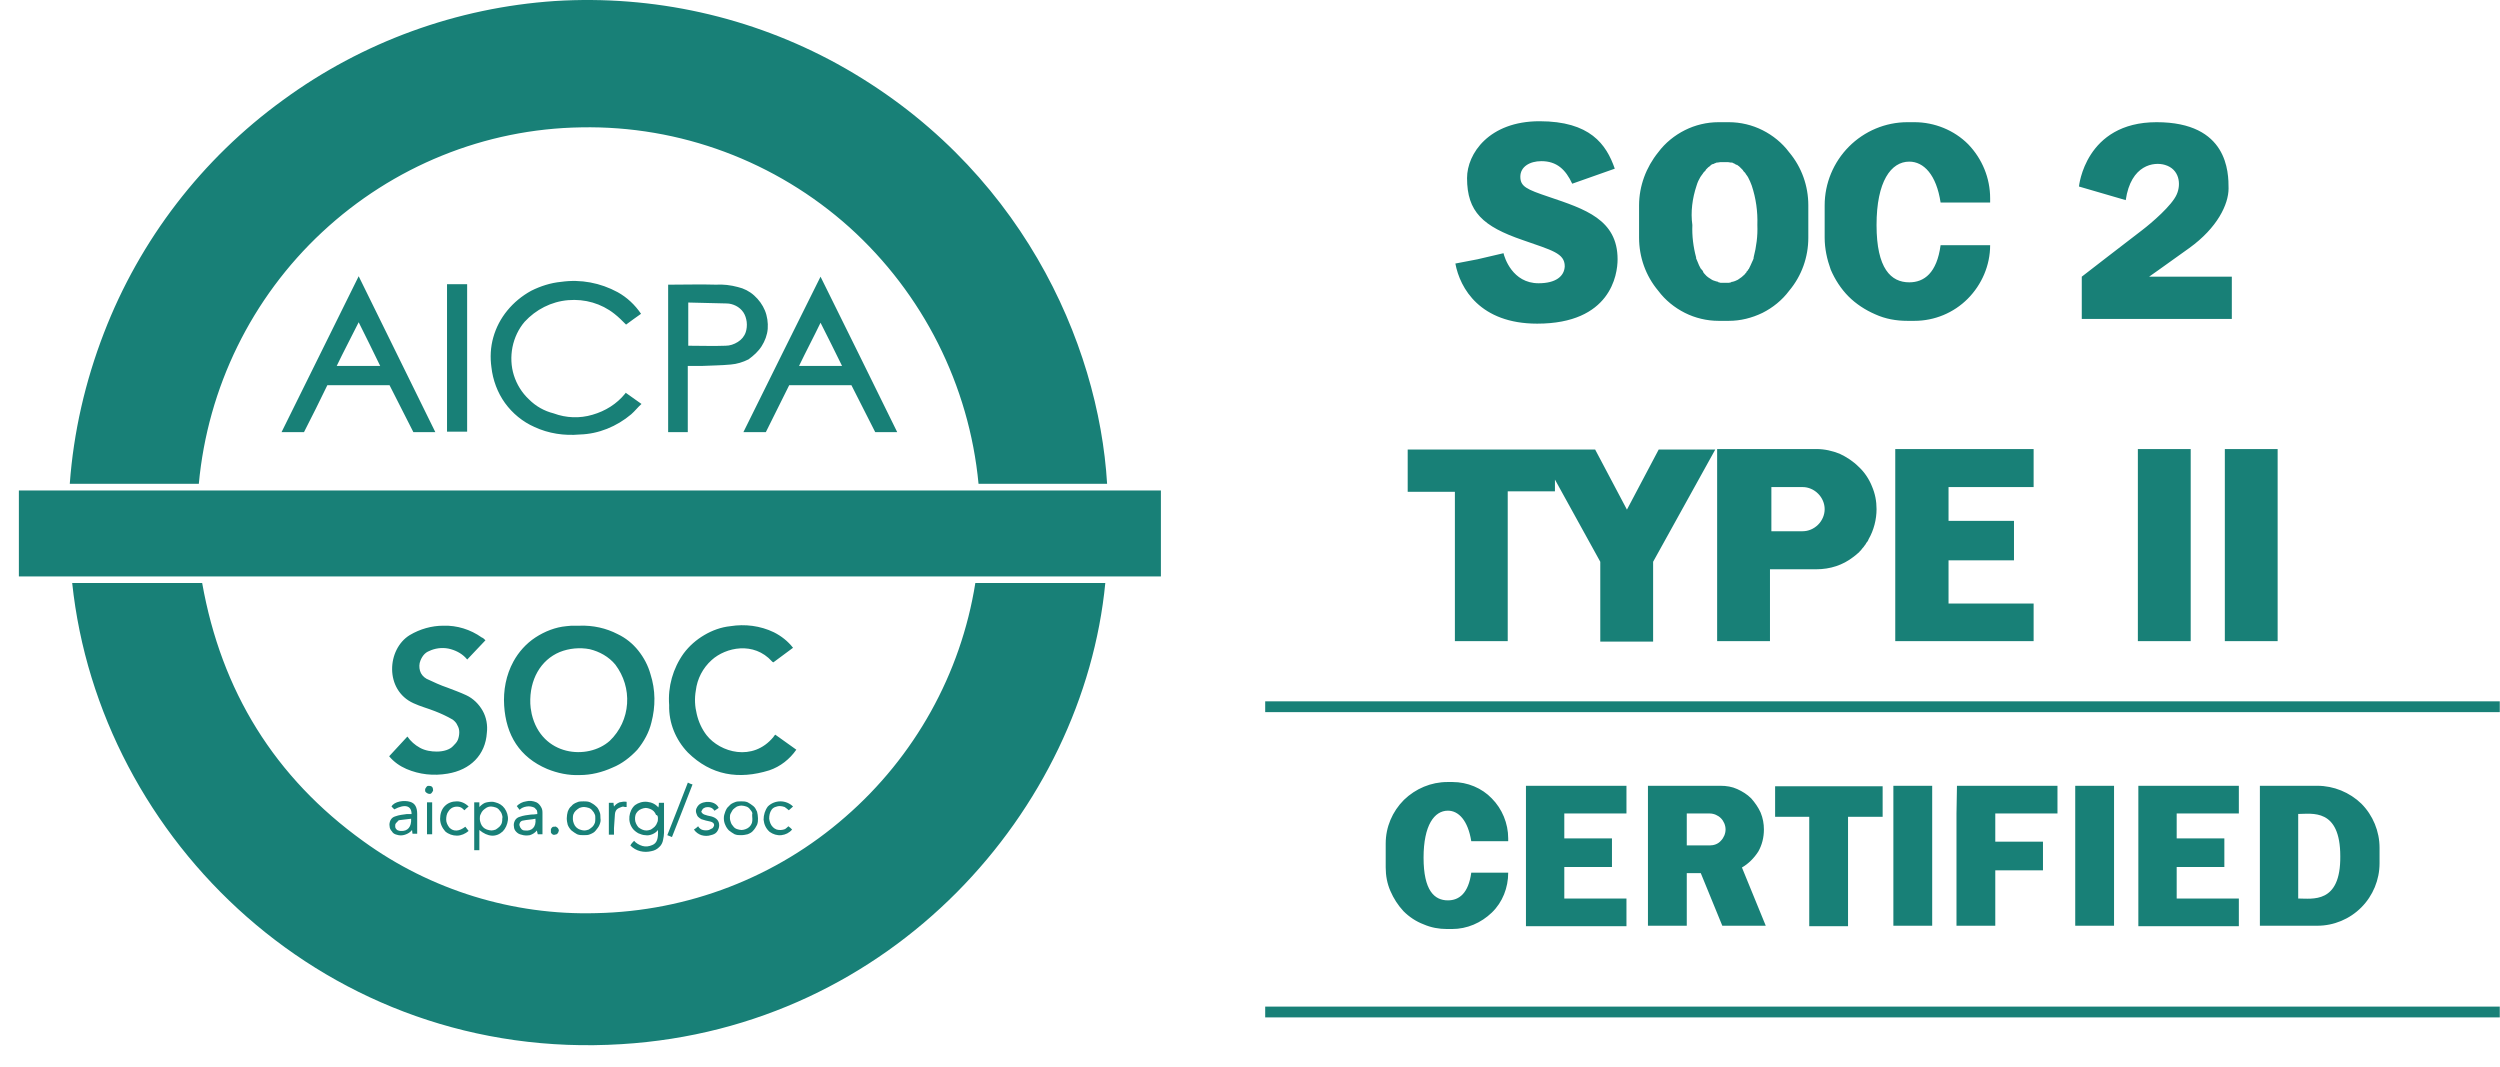
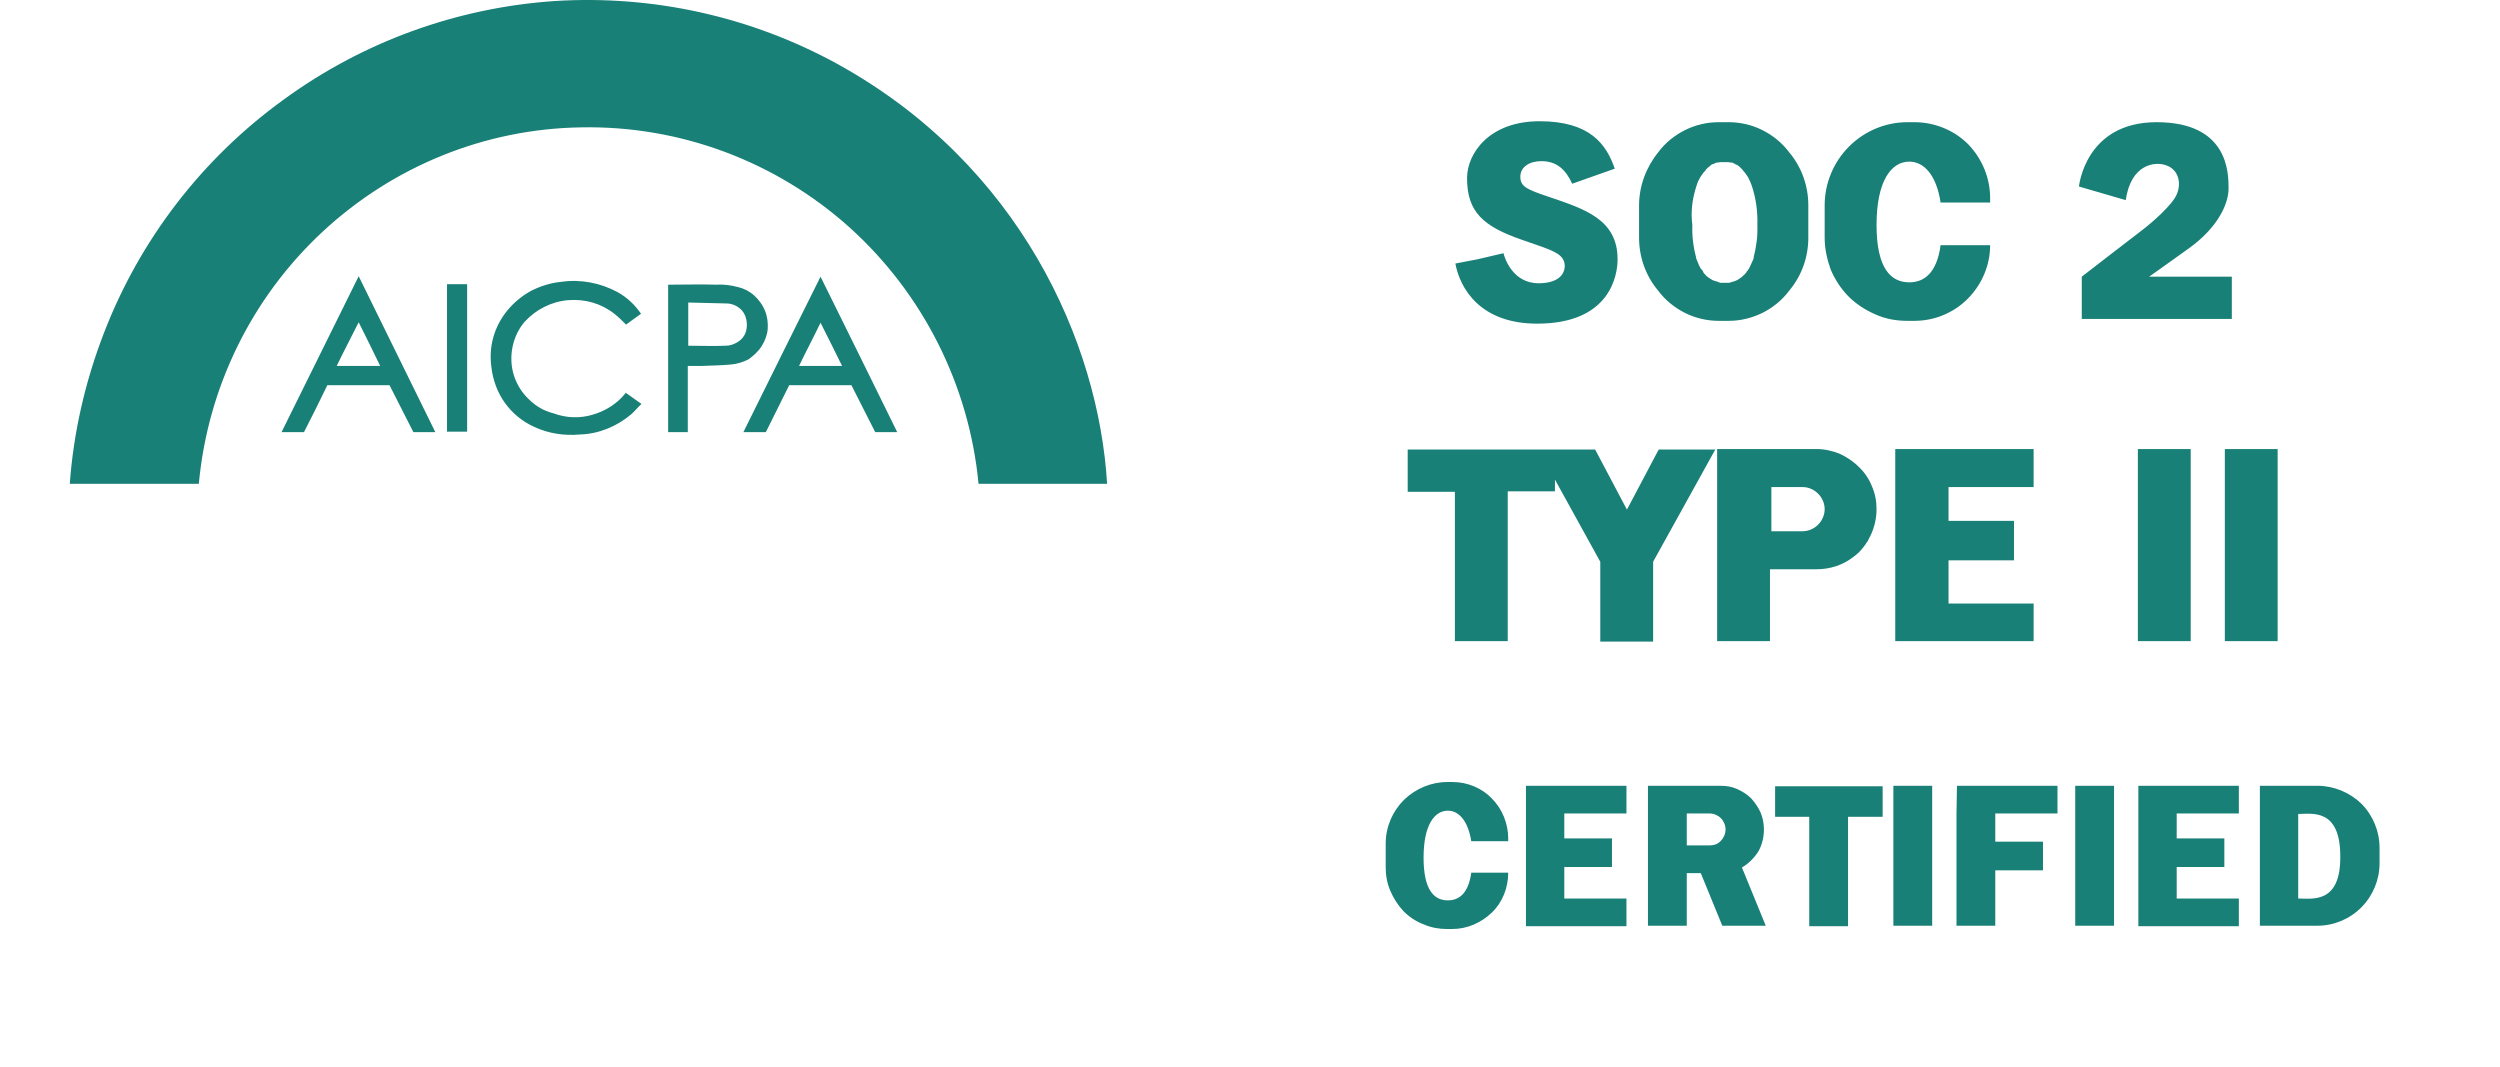
<svg xmlns="http://www.w3.org/2000/svg" width="89" height="38" viewBox="0 0 89 38" fill="none">
  <path d="M29.81 2.276C26.732 0.588 23.253 -0.181 19.759 0.036C16.264 0.27 12.902 1.491 10.073 3.564C7.194 5.654 4.981 8.529 3.699 11.857C3.034 13.579 2.618 15.384 2.484 17.224H7.078C7.394 13.796 8.958 10.603 11.471 8.262C13.984 5.921 17.262 4.584 20.691 4.534C24.202 4.467 27.614 5.737 30.243 8.095C32.856 10.452 34.503 13.712 34.836 17.224H39.413C39.113 12.191 36.301 5.854 29.81 2.276ZM22.255 14.013C21.955 14.381 21.556 14.632 21.09 14.766C20.641 14.899 20.158 14.883 19.709 14.716C19.376 14.632 19.076 14.465 18.827 14.214C18.577 13.98 18.394 13.679 18.294 13.361C18.194 13.044 18.178 12.693 18.244 12.358C18.311 12.024 18.461 11.706 18.677 11.455C19.076 11.021 19.626 10.736 20.225 10.686C20.824 10.636 21.406 10.803 21.872 11.171C22.022 11.288 22.155 11.422 22.288 11.556C22.455 11.439 22.621 11.305 22.821 11.171C22.605 10.853 22.322 10.586 21.989 10.402C21.373 10.068 20.674 9.934 19.975 10.034C19.609 10.068 19.243 10.185 18.91 10.352C18.577 10.536 18.294 10.77 18.061 11.054C17.828 11.338 17.662 11.656 17.562 12.007C17.462 12.358 17.445 12.726 17.495 13.077C17.545 13.528 17.712 13.98 17.978 14.348C18.244 14.716 18.61 15.017 19.026 15.2C19.526 15.434 20.091 15.518 20.641 15.468C21.306 15.451 21.955 15.184 22.471 14.749C22.605 14.632 22.704 14.498 22.837 14.381L22.272 13.98C22.272 13.98 22.272 13.997 22.255 14.013ZM26.465 15.384H27.264L28.096 13.712H30.31L31.158 15.384H31.941C31.025 13.528 30.127 11.689 29.211 9.85C28.296 11.689 27.381 13.528 26.465 15.384ZM28.446 13.027C28.695 12.509 28.962 12.007 29.211 11.489C29.478 12.007 29.727 12.525 29.977 13.027H28.446ZM10.023 15.384H10.822C11.105 14.833 11.388 14.264 11.654 13.712H13.867C14.15 14.264 14.433 14.833 14.716 15.384H15.498L12.769 9.834C11.854 11.689 10.938 13.528 10.023 15.384ZM11.987 13.027C12.236 12.509 12.503 12.007 12.769 11.472C13.035 12.007 13.285 12.509 13.535 13.027H11.987ZM27.114 12.325C27.231 12.141 27.314 11.924 27.331 11.706C27.347 11.489 27.314 11.255 27.231 11.054C27.148 10.853 27.015 10.669 26.848 10.519C26.682 10.369 26.482 10.268 26.266 10.218C26.016 10.151 25.75 10.118 25.483 10.134C24.951 10.118 24.418 10.134 23.869 10.134C23.836 10.134 23.803 10.134 23.786 10.134V15.384H24.485V13.027C24.668 13.027 24.834 13.027 25.001 13.027C25.334 13.01 25.683 13.01 26.016 12.977C26.232 12.96 26.449 12.893 26.648 12.793C26.831 12.659 26.998 12.509 27.114 12.325ZM26.549 11.823C26.499 11.974 26.399 12.091 26.266 12.174C26.133 12.258 25.983 12.308 25.833 12.308C25.4 12.325 24.951 12.308 24.502 12.308V10.77C24.968 10.787 25.417 10.787 25.866 10.803C25.983 10.803 26.099 10.837 26.199 10.887C26.299 10.937 26.399 11.021 26.465 11.121C26.532 11.221 26.565 11.338 26.582 11.455C26.599 11.589 26.582 11.723 26.549 11.823ZM15.914 15.368H16.63V10.118H15.914V15.368ZM63.178 29.078H64.409V32.973H65.79V29.078H67.022V27.991H63.194V29.078H63.178ZM67.404 32.956H68.786V27.974H67.404V32.956ZM73.878 32.956H75.26V27.974H73.878V32.956ZM69.651 28.96V29.964V30.983V32.956H71.032V30.983H72.73V29.964H71.032V28.96H73.246V27.974H69.668L69.651 28.96ZM76.125 28.96V29.847V30.866V31.987V32.973H79.703V31.987H77.49V30.866H79.187V29.847H77.49V28.96H79.703V27.974H76.125V28.96ZM54.324 32.973H57.902V31.987H55.689V30.866H57.386V29.847H55.689V28.96H57.902V27.974H54.324V32.973ZM82.499 27.974H80.452V32.956H82.499C83.081 32.956 83.647 32.722 84.063 32.304C84.479 31.886 84.712 31.318 84.712 30.733V30.181C84.712 29.596 84.479 29.027 84.063 28.609C83.647 28.208 83.081 27.974 82.499 27.974ZM81.816 31.987V28.977C82.299 28.977 83.314 28.76 83.314 30.482C83.331 32.187 82.316 31.987 81.816 31.987ZM62.795 29.529C62.795 29.328 62.761 29.128 62.678 28.927C62.595 28.743 62.478 28.576 62.345 28.425C62.196 28.275 62.029 28.175 61.846 28.091C61.663 28.007 61.463 27.974 61.247 27.974H58.667V32.956H60.049V31.084H60.548L61.314 32.956H62.861L62.013 30.883C62.245 30.749 62.445 30.549 62.595 30.315C62.728 30.081 62.795 29.813 62.795 29.529ZM60.864 30.097H60.049V28.96H60.864C61.014 28.96 61.164 29.027 61.264 29.128C61.364 29.228 61.43 29.378 61.43 29.529C61.43 29.679 61.364 29.83 61.264 29.93C61.164 30.047 61.014 30.097 60.864 30.097ZM51.794 22.825H53.675V17.491H55.356V17.073L56.97 19.999V22.841H58.851V19.999L61.064 16.003H59.05L57.919 18.143L56.787 16.003H50.114V17.508H51.794V22.825ZM72.397 17.34V15.986H67.471V22.825H72.397V21.487H69.368V19.949H71.698V18.544H69.368V17.34H72.397ZM51.711 27.84H51.528C50.946 27.84 50.397 28.074 49.98 28.476C49.564 28.894 49.331 29.445 49.331 30.03V30.883C49.331 31.167 49.381 31.452 49.498 31.719C49.614 31.987 49.764 32.221 49.964 32.438C50.163 32.639 50.413 32.806 50.679 32.906C50.946 33.023 51.229 33.073 51.511 33.073H51.694C52.227 33.073 52.726 32.856 53.109 32.488C53.492 32.12 53.692 31.602 53.692 31.067H52.377C52.277 31.803 51.944 32.053 51.545 32.053C51.062 32.053 50.679 31.702 50.679 30.532C50.679 29.378 51.062 28.86 51.545 28.86C51.928 28.86 52.26 29.211 52.377 29.947H53.692V29.847C53.692 29.312 53.475 28.793 53.109 28.425C52.76 28.058 52.244 27.84 51.711 27.84ZM67.904 11.422H68.153C68.869 11.422 69.551 11.138 70.051 10.636C70.55 10.134 70.849 9.449 70.849 8.73H69.085C68.952 9.716 68.503 10.051 67.97 10.051C67.321 10.051 66.805 9.566 66.805 8.011C66.805 6.456 67.321 5.754 67.97 5.754C68.486 5.754 68.936 6.222 69.085 7.209H70.849V7.058C70.849 6.339 70.567 5.654 70.067 5.135C69.568 4.634 68.869 4.35 68.153 4.35H67.904C67.122 4.35 66.373 4.667 65.823 5.219C65.274 5.771 64.958 6.523 64.958 7.309V8.463C64.958 8.847 65.041 9.232 65.174 9.599C65.324 9.951 65.541 10.285 65.807 10.553C66.073 10.82 66.406 11.037 66.755 11.188C67.122 11.355 67.504 11.422 67.904 11.422ZM65.973 19.832C66.04 19.782 66.106 19.731 66.156 19.681C66.173 19.665 66.19 19.665 66.19 19.648C66.24 19.598 66.273 19.564 66.306 19.514C66.323 19.497 66.356 19.464 66.373 19.43C66.406 19.397 66.423 19.364 66.439 19.33C66.473 19.297 66.506 19.247 66.522 19.196C66.706 18.879 66.805 18.494 66.805 18.126C66.805 17.842 66.755 17.575 66.639 17.307C66.539 17.056 66.373 16.805 66.173 16.622C65.973 16.421 65.74 16.27 65.491 16.153C65.241 16.053 64.958 15.986 64.675 15.986H61.13V22.825H63.011V20.266H64.659C65.158 20.266 65.607 20.116 65.973 19.832ZM63.061 18.895V17.34H64.176C64.376 17.34 64.575 17.424 64.725 17.575C64.875 17.725 64.958 17.926 64.958 18.126C64.958 18.327 64.875 18.528 64.725 18.678C64.575 18.828 64.376 18.912 64.176 18.912H63.061V18.895ZM77.989 15.986H76.108V22.825H77.989V15.986ZM79.204 22.825H81.084V15.986H79.204V22.825ZM61.18 11.422H61.547C61.963 11.422 62.362 11.322 62.745 11.138C63.111 10.954 63.444 10.686 63.693 10.352C64.143 9.817 64.376 9.148 64.376 8.463V7.309C64.376 6.623 64.143 5.955 63.693 5.42C63.444 5.085 63.111 4.818 62.745 4.634C62.379 4.45 61.963 4.35 61.547 4.35H61.18C60.764 4.35 60.348 4.45 59.982 4.634C59.616 4.818 59.283 5.085 59.034 5.42C58.601 5.955 58.351 6.623 58.351 7.309V8.463C58.351 9.148 58.584 9.817 59.034 10.352C59.283 10.686 59.616 10.954 59.982 11.138C60.348 11.322 60.764 11.422 61.18 11.422ZM60.398 6.607C60.432 6.49 60.481 6.389 60.531 6.306C60.548 6.289 60.548 6.272 60.565 6.256C60.581 6.239 60.598 6.205 60.615 6.189C60.631 6.172 60.631 6.155 60.648 6.139C60.664 6.122 60.681 6.105 60.698 6.088C60.715 6.072 60.731 6.055 60.731 6.038C60.748 6.022 60.764 6.005 60.781 5.988C60.798 5.971 60.798 5.971 60.814 5.955C60.848 5.938 60.881 5.904 60.898 5.888L60.914 5.871C60.947 5.854 60.964 5.838 60.997 5.838C61.014 5.838 61.014 5.821 61.031 5.821C61.064 5.804 61.081 5.804 61.114 5.787C61.13 5.787 61.13 5.787 61.147 5.787C61.18 5.787 61.214 5.771 61.247 5.771H61.264C61.297 5.771 61.33 5.771 61.38 5.771C61.413 5.771 61.463 5.771 61.497 5.771H61.513C61.547 5.771 61.58 5.787 61.613 5.787C61.613 5.787 61.63 5.787 61.646 5.787C61.68 5.787 61.696 5.804 61.73 5.821C61.746 5.821 61.746 5.821 61.763 5.838C61.796 5.854 61.813 5.871 61.846 5.871L61.863 5.888C61.896 5.904 61.929 5.938 61.946 5.955C61.963 5.971 61.963 5.971 61.979 5.988C61.996 6.005 62.013 6.022 62.029 6.038C62.046 6.055 62.062 6.072 62.062 6.088C62.079 6.105 62.096 6.122 62.112 6.139C62.129 6.155 62.146 6.172 62.146 6.189C62.162 6.205 62.179 6.239 62.196 6.256C62.212 6.272 62.212 6.289 62.229 6.306C62.279 6.406 62.329 6.506 62.362 6.607C62.512 7.058 62.578 7.526 62.562 8.011C62.578 8.396 62.528 8.78 62.429 9.165C62.429 9.181 62.429 9.181 62.429 9.198C62.412 9.248 62.395 9.282 62.379 9.315C62.345 9.399 62.295 9.499 62.262 9.566C62.262 9.566 62.262 9.583 62.245 9.583C62.229 9.616 62.212 9.65 62.179 9.666C62.179 9.666 62.179 9.666 62.179 9.683C62.162 9.716 62.129 9.733 62.112 9.767C62.046 9.834 61.963 9.9 61.879 9.951C61.863 9.967 61.846 9.967 61.813 9.984C61.796 9.984 61.78 10.001 61.78 10.001C61.763 10.001 61.746 10.017 61.73 10.017C61.713 10.017 61.696 10.034 61.663 10.034C61.646 10.034 61.63 10.034 61.63 10.051C61.596 10.051 61.58 10.068 61.547 10.068H61.53C61.497 10.068 61.463 10.068 61.413 10.068C61.38 10.068 61.33 10.068 61.297 10.068H61.28C61.247 10.068 61.23 10.068 61.197 10.051C61.18 10.051 61.164 10.051 61.164 10.034C61.147 10.034 61.13 10.017 61.097 10.017C61.081 10.017 61.064 10.001 61.047 10.001C61.031 10.001 61.014 9.984 60.997 9.984C60.981 9.984 60.964 9.967 60.931 9.951C60.848 9.9 60.764 9.85 60.698 9.767C60.681 9.75 60.648 9.716 60.631 9.683C60.631 9.683 60.631 9.683 60.631 9.666C60.615 9.633 60.598 9.616 60.565 9.583C60.565 9.583 60.565 9.566 60.548 9.566C60.498 9.482 60.465 9.399 60.432 9.315C60.415 9.282 60.398 9.232 60.382 9.198C60.382 9.198 60.382 9.181 60.382 9.165C60.282 8.797 60.232 8.396 60.248 8.011C60.182 7.543 60.248 7.058 60.398 6.607ZM54.773 10.084C53.841 10.084 53.558 9.165 53.525 9.014L52.593 9.232L51.811 9.382C51.977 10.268 52.693 11.522 54.723 11.522C57.336 11.522 57.586 9.783 57.586 9.232C57.586 7.811 56.421 7.443 55.139 7.008C54.341 6.74 54.124 6.64 54.124 6.289C54.124 5.938 54.457 5.737 54.873 5.737C55.422 5.737 55.739 6.038 55.971 6.54L57.486 6.005C57.186 5.135 56.604 4.316 54.807 4.316C53.009 4.316 52.227 5.47 52.227 6.339C52.227 7.543 52.793 8.061 54.208 8.546C55.256 8.914 55.705 9.014 55.705 9.482C55.689 9.834 55.389 10.084 54.773 10.084ZM77.073 5.871C77.589 6.022 77.656 6.557 77.49 6.924C77.323 7.309 76.608 7.928 76.258 8.195C75.709 8.613 74.111 9.85 74.111 9.85V11.355H79.453V9.85H76.508C76.508 9.85 76.94 9.549 77.939 8.83C78.937 8.111 79.337 7.275 79.337 6.707C79.337 6.139 79.32 4.35 76.774 4.35C74.228 4.35 74.011 6.64 74.011 6.64L75.676 7.125C75.859 5.854 76.691 5.754 77.073 5.871Z" fill="#188077" />
-   <path d="M21.226 32.508C18.264 32.591 15.335 31.688 12.938 29.95C9.776 27.676 7.879 24.599 7.197 20.754H2.57C3.536 29.916 11.673 37.824 22.125 37.172C31.76 36.587 38.567 28.829 39.349 20.754H34.722C34.207 23.997 32.559 26.94 30.096 29.08C27.633 31.237 24.488 32.441 21.226 32.508ZM19.479 27.375C19.845 27.525 20.244 27.609 20.643 27.592C21.043 27.592 21.442 27.492 21.808 27.325C22.141 27.191 22.441 26.957 22.69 26.689C22.923 26.405 23.107 26.071 23.19 25.72C23.339 25.151 23.339 24.566 23.156 23.997C23.073 23.697 22.923 23.412 22.724 23.162C22.524 22.911 22.274 22.71 21.991 22.576C21.575 22.359 21.109 22.259 20.643 22.275C20.544 22.275 20.444 22.275 20.344 22.275C20.277 22.275 20.227 22.292 20.161 22.292C19.778 22.326 19.395 22.476 19.062 22.693C18.73 22.911 18.463 23.212 18.28 23.546C18.014 24.031 17.914 24.583 17.948 25.118C18.014 26.171 18.497 26.957 19.479 27.375ZM19.928 23.212C20.261 23.078 20.643 23.044 20.993 23.111C21.342 23.195 21.675 23.379 21.908 23.663C22.208 24.064 22.358 24.549 22.324 25.051C22.291 25.552 22.075 26.02 21.709 26.372C20.926 27.074 19.279 26.923 18.929 25.419C18.896 25.268 18.879 25.118 18.879 25.051C18.846 24.198 19.245 23.496 19.928 23.212ZM15.551 26.756C15.351 26.756 15.135 26.723 14.952 26.622C14.769 26.522 14.619 26.388 14.503 26.221C14.286 26.455 14.07 26.689 13.854 26.923C14.02 27.124 14.236 27.274 14.469 27.375C14.935 27.575 15.434 27.626 15.934 27.542C16.749 27.408 17.282 26.873 17.332 26.087C17.365 25.82 17.315 25.536 17.182 25.302C17.049 25.067 16.849 24.867 16.599 24.75C16.383 24.649 16.15 24.566 15.934 24.482C15.684 24.399 15.434 24.282 15.185 24.165C15.068 24.098 14.985 23.997 14.952 23.88C14.919 23.763 14.919 23.63 14.969 23.513C15.002 23.429 15.052 23.345 15.118 23.279C15.185 23.212 15.268 23.178 15.351 23.145C15.568 23.061 15.817 23.044 16.05 23.111C16.283 23.178 16.483 23.295 16.633 23.479C16.849 23.245 17.065 23.028 17.282 22.794C17.232 22.744 17.199 22.71 17.149 22.693C16.749 22.409 16.267 22.259 15.784 22.275C15.368 22.275 14.952 22.392 14.586 22.61C13.77 23.111 13.687 24.566 14.719 25.034C14.969 25.151 15.235 25.218 15.484 25.318C15.701 25.402 15.917 25.502 16.117 25.619C16.183 25.669 16.25 25.736 16.283 25.82C16.333 25.904 16.35 25.987 16.35 26.071C16.35 26.154 16.333 26.255 16.3 26.338C16.267 26.422 16.2 26.489 16.134 26.555C16.017 26.689 15.784 26.756 15.551 26.756ZM24.488 26.79C25.32 27.609 26.302 27.759 27.383 27.425C27.783 27.291 28.116 27.024 28.349 26.689L27.6 26.154C27.567 26.188 27.55 26.204 27.533 26.238C26.801 27.124 25.636 26.79 25.153 26.171C24.987 25.954 24.87 25.703 24.804 25.419C24.737 25.151 24.721 24.867 24.771 24.583C24.821 24.165 25.02 23.78 25.337 23.496C25.836 23.044 26.834 22.827 27.483 23.546C27.5 23.563 27.517 23.579 27.533 23.579L28.232 23.061C28.049 22.827 27.816 22.643 27.55 22.509C27.067 22.275 26.518 22.209 26.002 22.292C25.669 22.326 25.353 22.443 25.07 22.61C24.787 22.777 24.538 22.994 24.338 23.262C23.955 23.797 23.772 24.449 23.822 25.101C23.805 25.736 24.055 26.338 24.488 26.79ZM22.607 28.662C22.491 28.762 22.424 28.913 22.407 29.063C22.391 29.214 22.424 29.364 22.524 29.498C22.574 29.565 22.64 29.615 22.724 29.665C22.807 29.699 22.89 29.732 22.973 29.732C23.056 29.749 23.14 29.732 23.223 29.699C23.306 29.665 23.373 29.615 23.423 29.548C23.439 29.849 23.389 30.016 23.223 30.083C23.107 30.133 22.99 30.15 22.873 30.117C22.757 30.083 22.64 30.016 22.574 29.933C22.524 29.983 22.474 30.033 22.441 30.1C22.541 30.2 22.657 30.267 22.79 30.301C22.923 30.334 23.056 30.334 23.19 30.301C23.29 30.284 23.389 30.234 23.456 30.167C23.539 30.1 23.589 30 23.606 29.899C23.622 29.816 23.639 29.732 23.639 29.649C23.639 29.314 23.639 28.997 23.639 28.662C23.639 28.629 23.639 28.595 23.639 28.579H23.456C23.456 28.629 23.456 28.679 23.439 28.746C23.339 28.629 23.206 28.562 23.04 28.545C22.873 28.528 22.724 28.579 22.607 28.662ZM23.423 29.13C23.423 29.18 23.423 29.247 23.389 29.297C23.373 29.348 23.339 29.398 23.306 29.431C23.273 29.465 23.223 29.498 23.173 29.532C23.123 29.548 23.073 29.565 23.007 29.565C22.907 29.565 22.807 29.515 22.724 29.448C22.657 29.364 22.607 29.264 22.607 29.164C22.607 29.114 22.607 29.063 22.624 29.013C22.64 28.963 22.674 28.913 22.707 28.88C22.74 28.846 22.79 28.813 22.84 28.796C22.89 28.779 22.94 28.762 22.99 28.762C23.04 28.762 23.09 28.779 23.14 28.796C23.19 28.813 23.24 28.846 23.273 28.88C23.306 28.913 23.339 28.963 23.356 29.013C23.406 29.013 23.423 29.063 23.423 29.13ZM17.065 28.562H16.882V30.267H17.065V29.548C17.365 29.799 17.665 29.816 17.898 29.598C17.997 29.498 18.064 29.348 18.081 29.197C18.097 29.047 18.047 28.896 17.964 28.779C17.881 28.662 17.764 28.595 17.631 28.562C17.531 28.528 17.432 28.545 17.332 28.562C17.232 28.578 17.149 28.645 17.065 28.729C17.065 28.662 17.065 28.612 17.065 28.562ZM17.482 28.712C17.531 28.712 17.598 28.729 17.648 28.746C17.698 28.762 17.748 28.796 17.781 28.846C17.814 28.88 17.848 28.93 17.864 28.98C17.881 29.03 17.898 29.08 17.881 29.147C17.881 29.197 17.881 29.247 17.864 29.297C17.848 29.348 17.814 29.398 17.781 29.431C17.748 29.465 17.698 29.498 17.648 29.532C17.598 29.548 17.548 29.565 17.498 29.565C17.448 29.565 17.382 29.548 17.332 29.532C17.282 29.515 17.232 29.481 17.199 29.448C17.165 29.415 17.132 29.364 17.115 29.314C17.099 29.264 17.082 29.214 17.082 29.147C17.082 29.097 17.082 29.03 17.115 28.98C17.132 28.93 17.165 28.88 17.199 28.846C17.232 28.813 17.282 28.779 17.332 28.746C17.365 28.729 17.415 28.712 17.482 28.712ZM20.177 29.13C20.177 29.214 20.194 29.297 20.211 29.364C20.244 29.448 20.294 29.515 20.344 29.565C20.41 29.615 20.477 29.665 20.544 29.699C20.627 29.732 20.693 29.732 20.777 29.732C20.86 29.732 20.943 29.732 21.01 29.699C21.093 29.665 21.159 29.632 21.209 29.565C21.259 29.498 21.309 29.448 21.342 29.364C21.376 29.281 21.392 29.214 21.376 29.13C21.376 29.047 21.376 28.963 21.342 28.896C21.309 28.813 21.276 28.746 21.209 28.696C21.159 28.645 21.076 28.595 21.01 28.562C20.926 28.528 20.86 28.528 20.777 28.528C20.693 28.528 20.61 28.528 20.544 28.562C20.46 28.595 20.394 28.629 20.344 28.696C20.277 28.746 20.244 28.813 20.211 28.896C20.194 28.963 20.177 29.047 20.177 29.13ZM21.193 29.13C21.193 29.18 21.193 29.247 21.176 29.297C21.159 29.348 21.126 29.398 21.093 29.431C21.059 29.465 21.01 29.498 20.96 29.532C20.91 29.548 20.86 29.565 20.793 29.565C20.743 29.565 20.693 29.548 20.643 29.532C20.593 29.515 20.544 29.481 20.51 29.448C20.477 29.415 20.444 29.364 20.427 29.314C20.41 29.264 20.394 29.214 20.394 29.164C20.394 29.114 20.394 29.047 20.41 28.997C20.427 28.946 20.46 28.896 20.494 28.863C20.527 28.829 20.577 28.796 20.627 28.762C20.677 28.746 20.727 28.729 20.793 28.729C20.843 28.729 20.91 28.746 20.96 28.762C21.01 28.779 21.059 28.813 21.093 28.863C21.126 28.896 21.159 28.946 21.176 28.997C21.193 29.03 21.193 29.08 21.193 29.13ZM25.769 29.13C25.769 29.214 25.786 29.297 25.819 29.364C25.852 29.448 25.902 29.515 25.952 29.565C26.019 29.615 26.085 29.665 26.152 29.699C26.235 29.732 26.302 29.732 26.385 29.732C26.468 29.732 26.551 29.715 26.618 29.699C26.701 29.665 26.768 29.632 26.818 29.565C26.867 29.515 26.918 29.431 26.951 29.364C26.984 29.281 26.984 29.214 26.984 29.13C26.984 29.047 26.967 28.963 26.951 28.896C26.918 28.829 26.884 28.746 26.818 28.696C26.751 28.645 26.684 28.595 26.618 28.562C26.535 28.528 26.468 28.528 26.385 28.528C26.302 28.528 26.218 28.528 26.152 28.562C26.069 28.595 26.002 28.629 25.952 28.696C25.886 28.746 25.852 28.813 25.819 28.896C25.786 28.98 25.769 29.047 25.769 29.13ZM26.784 29.147C26.784 29.197 26.784 29.247 26.768 29.297C26.751 29.348 26.718 29.398 26.684 29.431C26.651 29.465 26.601 29.498 26.551 29.515C26.501 29.532 26.451 29.548 26.402 29.548C26.352 29.548 26.285 29.532 26.235 29.515C26.185 29.498 26.135 29.465 26.102 29.415C26.069 29.381 26.035 29.331 26.019 29.281C26.002 29.231 25.985 29.18 25.985 29.114C25.985 29.063 25.985 28.997 26.019 28.946C26.052 28.896 26.069 28.846 26.102 28.813C26.135 28.779 26.185 28.746 26.235 28.712C26.285 28.696 26.335 28.679 26.402 28.679C26.451 28.679 26.518 28.696 26.568 28.712C26.618 28.729 26.668 28.762 26.701 28.813C26.734 28.846 26.768 28.896 26.784 28.946C26.768 29.03 26.784 29.08 26.784 29.147ZM14.12 29.715C14.22 29.749 14.319 29.749 14.419 29.715C14.519 29.682 14.602 29.632 14.669 29.548C14.669 29.615 14.686 29.649 14.686 29.682H14.852C14.852 29.448 14.852 29.214 14.852 28.98C14.852 28.729 14.769 28.595 14.602 28.545C14.386 28.478 14.037 28.528 13.937 28.712C13.97 28.746 14.003 28.779 14.037 28.813C14.419 28.612 14.652 28.679 14.652 28.98C14.602 28.98 14.536 28.98 14.486 28.98C14.353 28.997 14.203 29.013 14.07 29.063C14.003 29.08 13.937 29.13 13.903 29.197C13.87 29.264 13.854 29.348 13.87 29.415C13.87 29.481 13.903 29.548 13.953 29.598C13.987 29.665 14.053 29.699 14.12 29.715ZM14.22 29.197C14.353 29.18 14.503 29.164 14.636 29.147C14.652 29.431 14.519 29.598 14.27 29.582C14.22 29.582 14.17 29.565 14.136 29.548C14.103 29.515 14.07 29.481 14.07 29.431C14.07 29.415 14.07 29.381 14.07 29.364C14.07 29.348 14.086 29.314 14.103 29.297C14.12 29.281 14.136 29.264 14.153 29.247C14.17 29.214 14.203 29.197 14.22 29.197ZM18.913 28.997C18.78 29.013 18.63 29.03 18.497 29.08C18.43 29.097 18.363 29.147 18.33 29.214C18.297 29.281 18.28 29.348 18.297 29.431C18.297 29.498 18.33 29.565 18.38 29.615C18.43 29.665 18.48 29.699 18.563 29.715C18.663 29.749 18.763 29.749 18.863 29.732C18.963 29.699 19.046 29.649 19.112 29.565C19.129 29.615 19.129 29.665 19.146 29.699H19.312C19.312 29.448 19.312 29.214 19.312 28.963C19.312 28.88 19.312 28.813 19.262 28.729C19.212 28.645 19.162 28.595 19.096 28.562C18.979 28.512 18.846 28.495 18.73 28.528C18.596 28.545 18.48 28.612 18.397 28.696L18.497 28.829C18.563 28.762 18.646 28.729 18.746 28.712C18.846 28.696 18.929 28.712 19.012 28.746C19.046 28.762 19.079 28.813 19.112 28.846C19.129 28.896 19.129 28.93 19.129 28.98C19.012 28.997 18.963 28.997 18.913 28.997ZM18.68 29.565C18.63 29.565 18.596 29.548 18.563 29.515C18.53 29.481 18.513 29.448 18.497 29.398C18.48 29.348 18.497 29.314 18.513 29.281C18.53 29.247 18.58 29.214 18.613 29.214C18.763 29.18 18.913 29.18 19.062 29.147C19.096 29.448 18.929 29.598 18.68 29.565ZM25.237 29.548C25.17 29.565 25.087 29.565 25.02 29.548C24.954 29.532 24.887 29.481 24.854 29.415C24.804 29.465 24.754 29.498 24.704 29.532C24.771 29.632 24.87 29.699 24.97 29.732C25.087 29.766 25.203 29.766 25.303 29.732C25.386 29.715 25.47 29.682 25.52 29.615C25.57 29.548 25.603 29.465 25.603 29.381C25.603 29.214 25.503 29.114 25.32 29.063C25.237 29.047 25.153 29.03 25.07 28.997C25.02 28.98 24.954 28.913 24.97 28.88C24.987 28.846 25.004 28.829 25.02 28.796C25.037 28.779 25.07 28.762 25.104 28.746C25.17 28.729 25.237 28.729 25.287 28.746C25.353 28.762 25.403 28.813 25.436 28.863C25.486 28.829 25.536 28.796 25.586 28.762C25.47 28.495 25.037 28.495 24.87 28.662C24.837 28.696 24.804 28.746 24.787 28.796C24.771 28.846 24.771 28.896 24.787 28.946C24.804 28.997 24.821 29.047 24.854 29.08C24.887 29.114 24.937 29.147 24.97 29.164C25.07 29.197 25.187 29.231 25.287 29.247C25.37 29.264 25.436 29.314 25.42 29.398C25.403 29.431 25.386 29.465 25.37 29.481C25.303 29.515 25.27 29.532 25.237 29.548ZM28.082 28.846C28.132 28.796 28.182 28.762 28.232 28.712C28.116 28.595 27.949 28.528 27.783 28.528C27.616 28.528 27.45 28.595 27.334 28.712C27.234 28.846 27.184 29.013 27.184 29.18C27.2 29.348 27.267 29.498 27.4 29.615C27.517 29.699 27.666 29.749 27.816 29.732C27.966 29.715 28.099 29.649 28.199 29.532C28.166 29.498 28.116 29.448 28.066 29.415C28.032 29.448 27.999 29.481 27.949 29.515C27.899 29.532 27.849 29.548 27.799 29.548C27.75 29.548 27.7 29.548 27.65 29.532C27.6 29.515 27.55 29.481 27.517 29.448C27.433 29.364 27.4 29.264 27.383 29.147C27.383 29.03 27.4 28.93 27.467 28.829C27.5 28.779 27.55 28.746 27.6 28.729C27.65 28.712 27.7 28.696 27.766 28.696C27.816 28.696 27.883 28.712 27.933 28.729C27.999 28.779 28.049 28.813 28.082 28.846ZM16.167 28.729C16.233 28.712 16.3 28.712 16.366 28.729C16.433 28.746 16.483 28.796 16.533 28.846C16.583 28.796 16.633 28.746 16.683 28.712C16.566 28.595 16.416 28.528 16.267 28.528C16.1 28.528 15.95 28.579 15.834 28.696C15.717 28.813 15.668 28.98 15.668 29.147C15.668 29.314 15.734 29.465 15.851 29.598C15.967 29.699 16.117 29.749 16.267 29.749C16.416 29.749 16.566 29.682 16.683 29.582L16.566 29.431C16.35 29.598 16.15 29.615 16 29.465C15.934 29.381 15.884 29.281 15.884 29.18C15.884 29.08 15.9 28.963 15.967 28.88C16.017 28.796 16.1 28.746 16.167 28.729ZM24.654 27.927C24.588 27.91 24.554 27.893 24.488 27.86C24.238 28.495 24.005 29.114 23.756 29.732L23.922 29.799C24.172 29.18 24.404 28.562 24.654 27.927ZM21.892 28.98C21.892 28.946 21.908 28.896 21.925 28.863C21.942 28.829 21.975 28.796 22.008 28.779C22.041 28.762 22.075 28.746 22.125 28.729C22.158 28.712 22.208 28.712 22.241 28.729C22.258 28.729 22.291 28.729 22.308 28.729V28.545C22.224 28.528 22.141 28.545 22.058 28.562C21.975 28.595 21.908 28.645 21.858 28.712C21.842 28.645 21.842 28.612 21.842 28.579H21.675V29.715H21.858C21.858 29.632 21.858 29.548 21.858 29.481C21.875 29.314 21.875 29.147 21.892 28.98ZM15.201 29.699H15.385V28.562H15.201V29.699ZM19.612 29.565C19.612 29.582 19.612 29.598 19.612 29.632C19.612 29.649 19.628 29.665 19.645 29.682C19.662 29.699 19.678 29.715 19.695 29.715C19.712 29.715 19.728 29.732 19.745 29.715C19.828 29.715 19.878 29.665 19.895 29.565C19.895 29.548 19.895 29.532 19.878 29.515C19.878 29.498 19.861 29.481 19.845 29.465C19.828 29.448 19.811 29.448 19.795 29.431C19.778 29.431 19.761 29.415 19.745 29.431C19.728 29.431 19.712 29.431 19.695 29.431C19.678 29.431 19.662 29.448 19.645 29.465C19.628 29.481 19.628 29.498 19.612 29.515C19.612 29.532 19.612 29.548 19.612 29.565ZM15.418 28.127C15.418 28.027 15.368 27.977 15.285 27.977C15.268 27.977 15.252 27.977 15.235 27.977C15.218 27.977 15.201 27.993 15.185 28.01C15.168 28.027 15.168 28.044 15.152 28.06C15.135 28.077 15.135 28.094 15.135 28.11C15.135 28.127 15.135 28.144 15.135 28.161C15.135 28.177 15.152 28.194 15.168 28.211C15.185 28.227 15.201 28.227 15.218 28.244C15.235 28.244 15.252 28.261 15.268 28.261C15.285 28.261 15.301 28.261 15.318 28.261C15.335 28.261 15.351 28.244 15.368 28.227C15.385 28.211 15.385 28.194 15.401 28.177C15.418 28.161 15.418 28.144 15.418 28.127ZM45.041 24.967V25.352H88.992V24.967H45.041ZM45.041 36.219H88.992V35.835H45.041V36.219Z" fill="#188077" />
-   <path d="M41.328 20.521V17.461H0.672V20.521H41.328Z" fill="#188077" />
</svg>